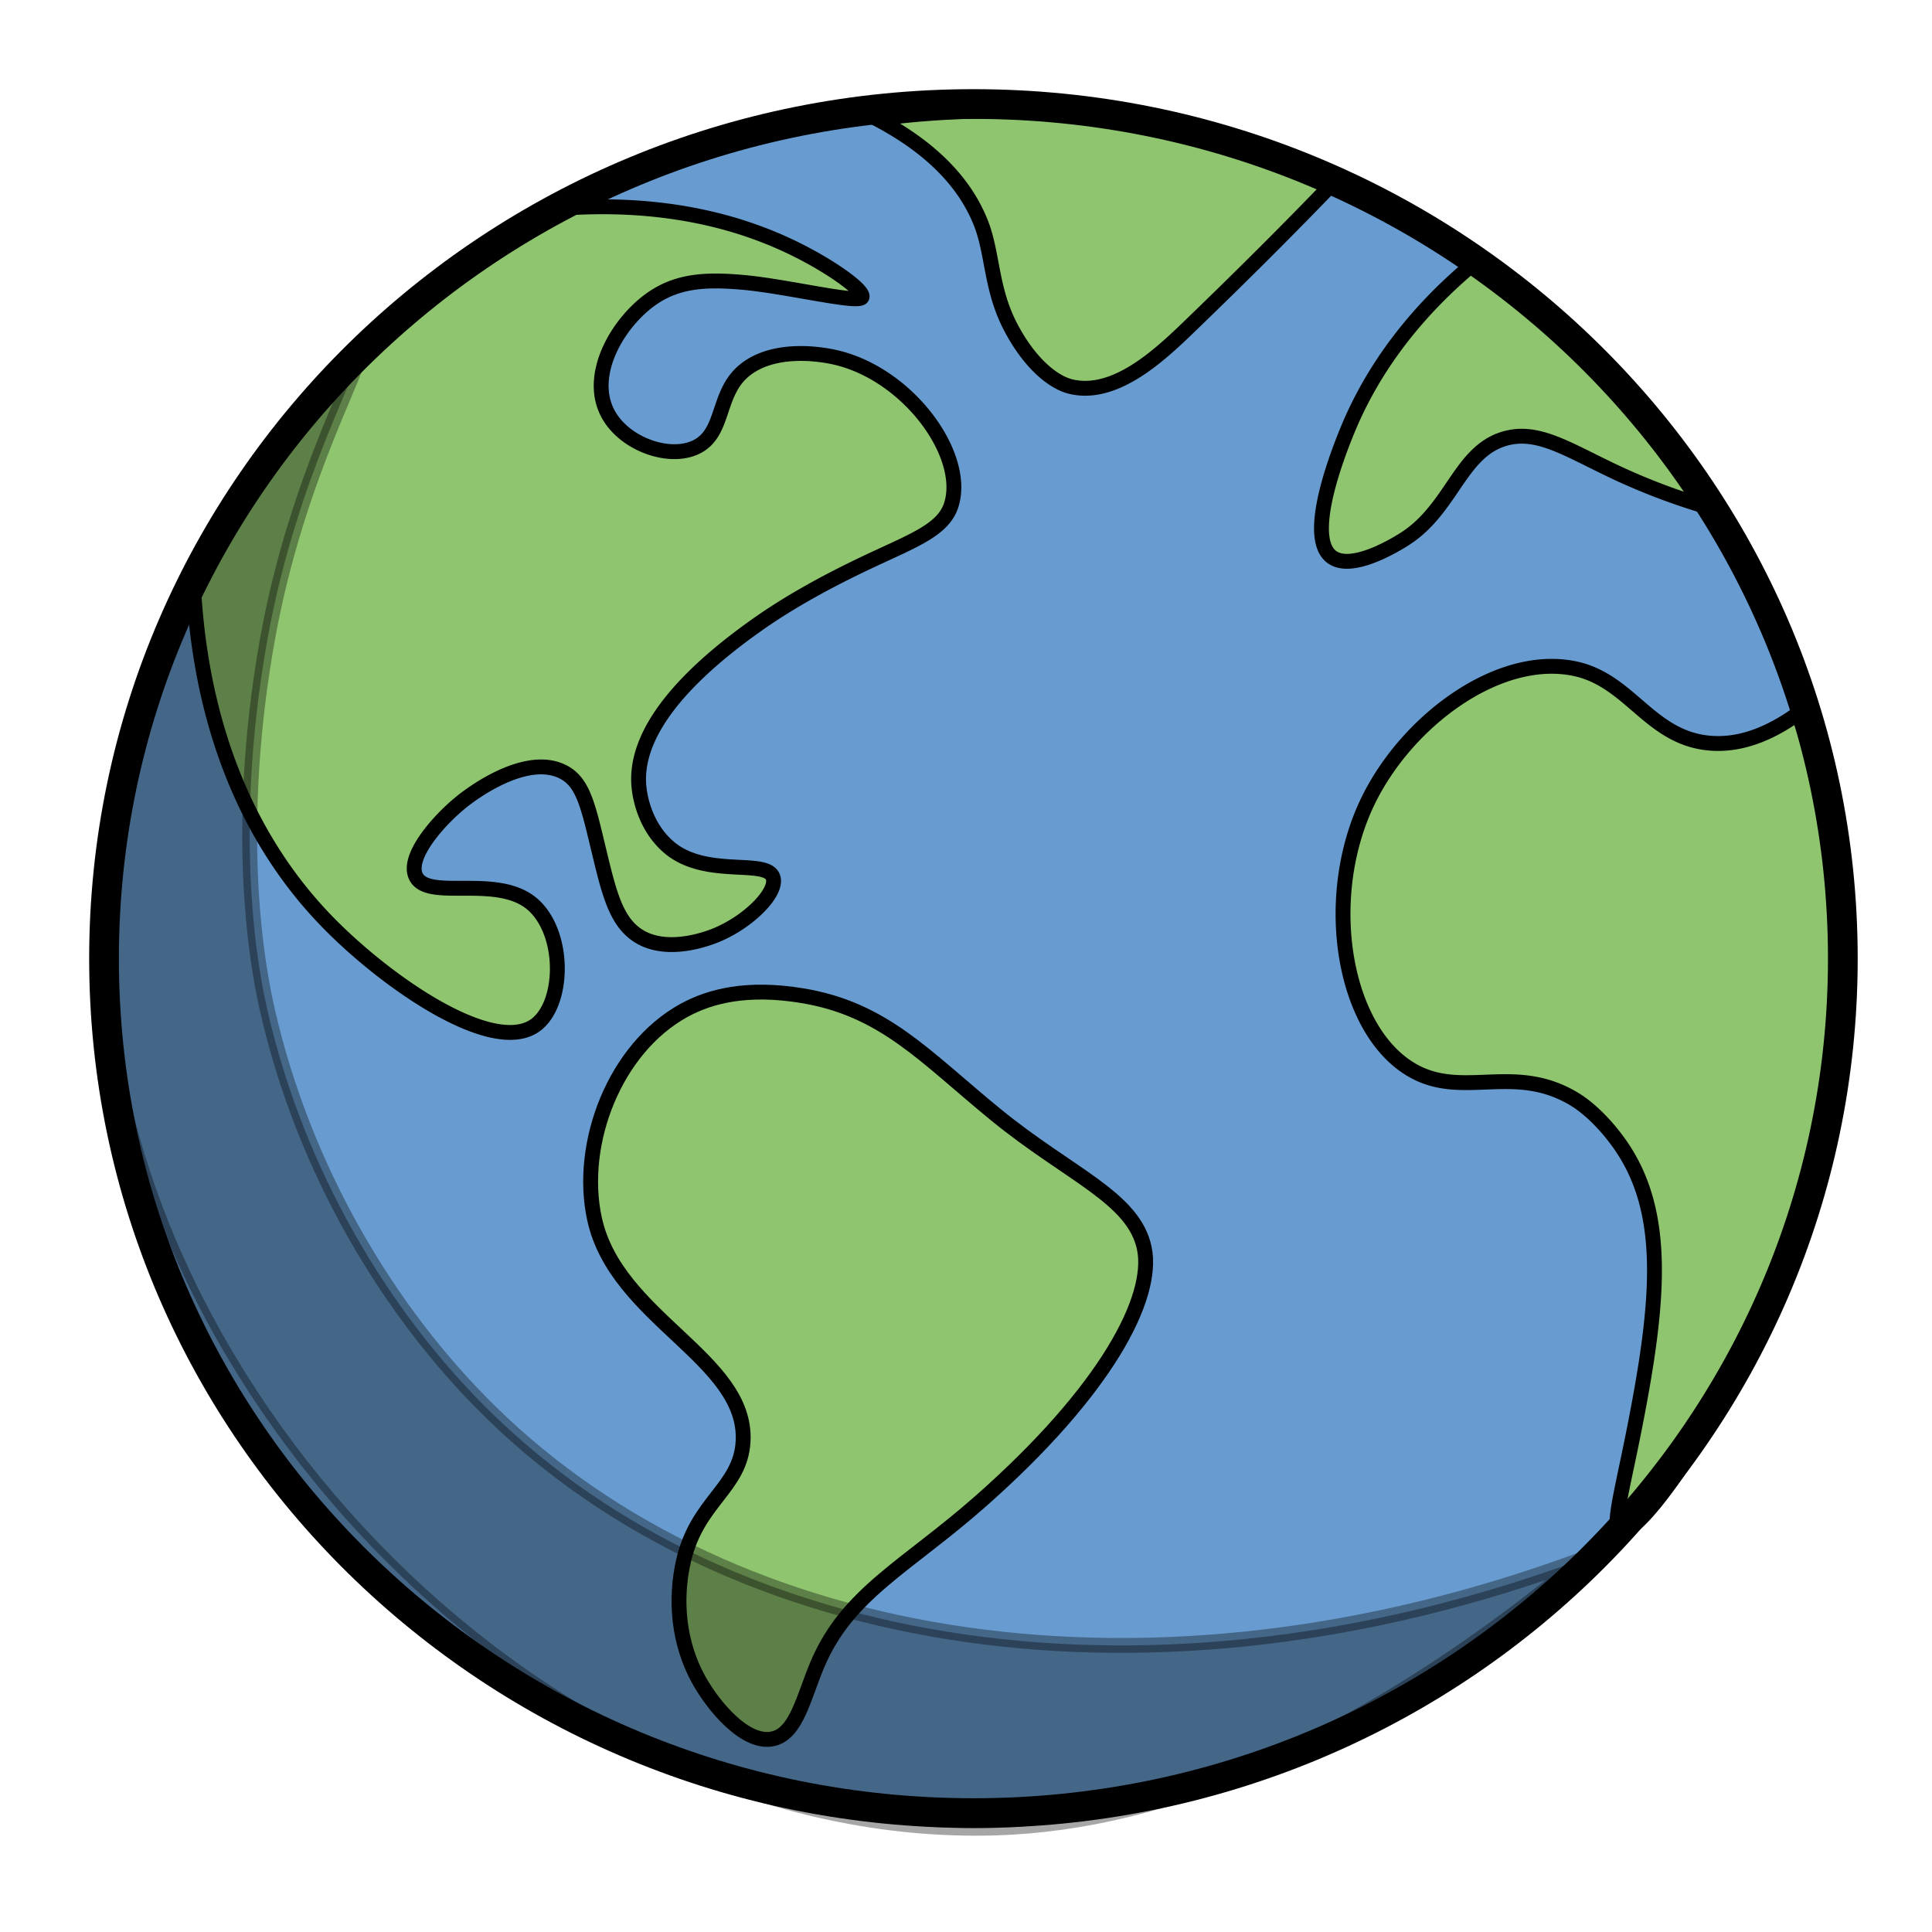
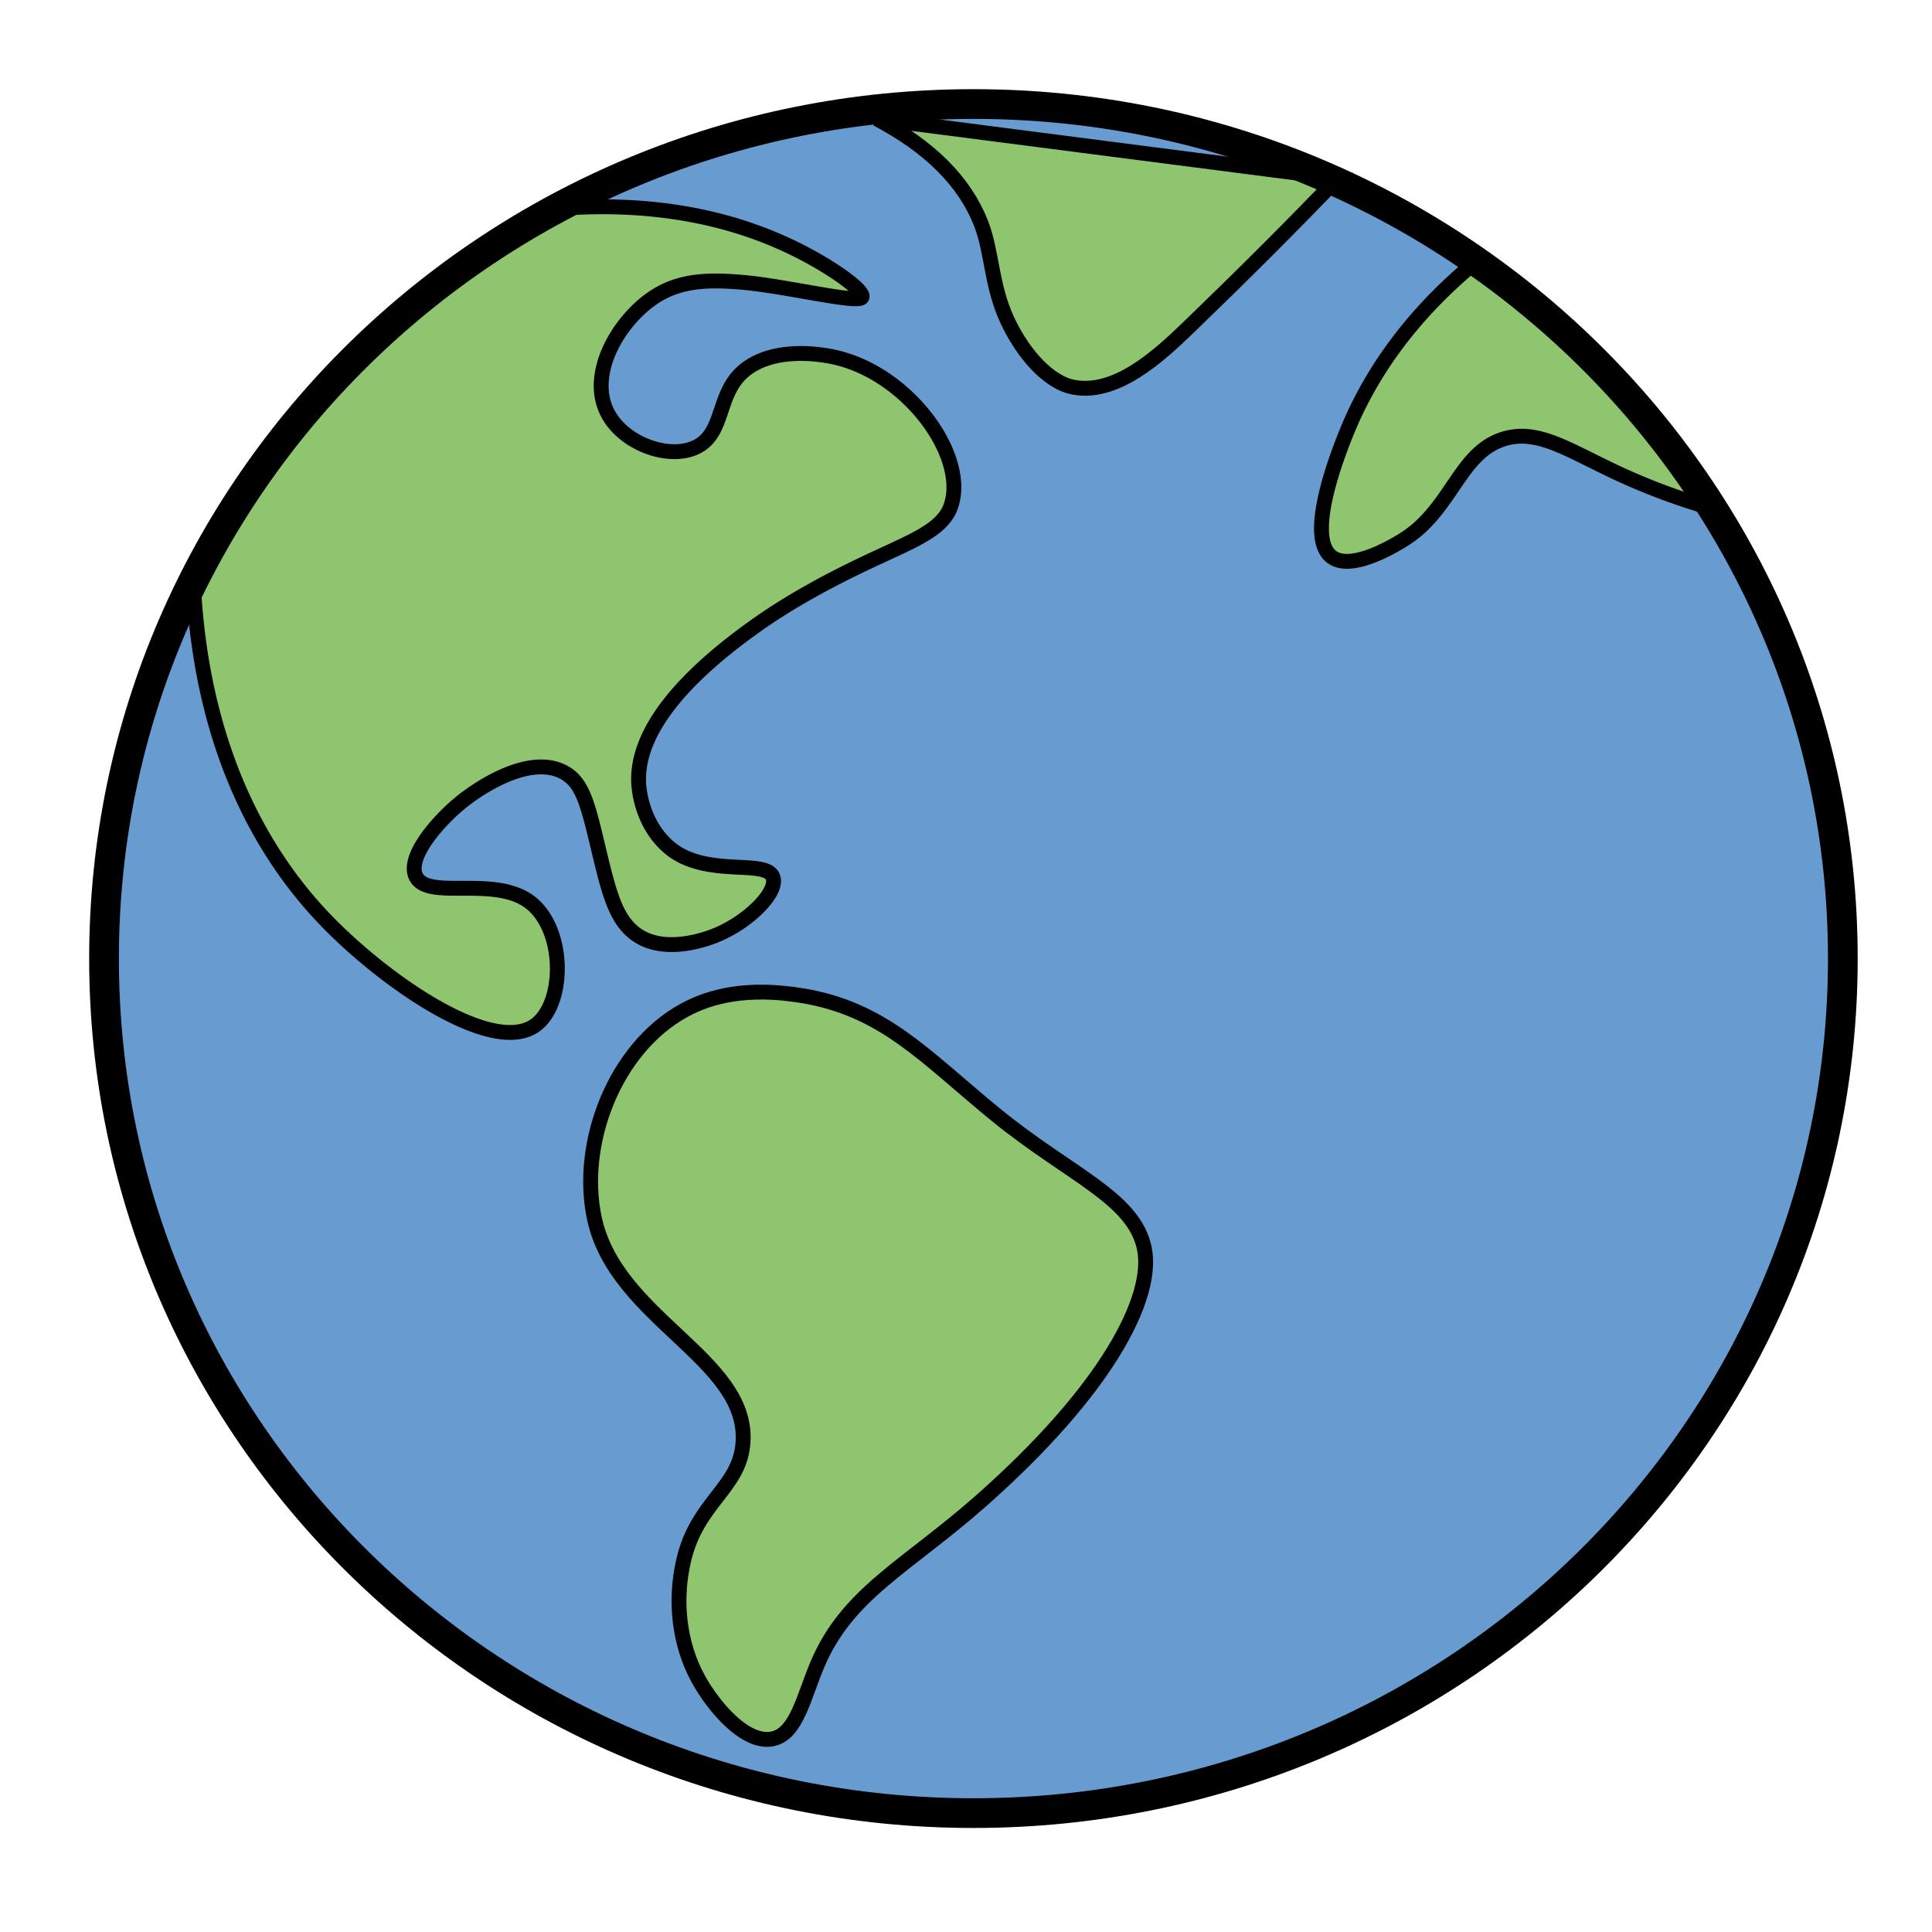
<svg xmlns="http://www.w3.org/2000/svg" width="1300" height="1300" viewBox="0 0 1300 1300">
  <defs>
    <style>
      .cls-1 {
        fill: #689cd0;
      }

      .cls-1, .cls-2, .cls-3, .cls-4 {
        stroke: #000;
        fill-rule: evenodd;
      }

      .cls-1, .cls-2, .cls-3 {
        stroke-width: 10px;
      }

      .cls-2 {
        fill: #8fc56e;
      }

      .cls-3 {
        opacity: 0.35;
      }

      .cls-4 {
        fill: none;
        stroke-width: 20px;
      }
    </style>
  </defs>
  <path class="cls-1" d="M655,70c323.086,0,585,257.436,585,575s-261.914,575-585,575S70,962.564,70,645,331.914,70,655,70Z" />
  <path class="cls-2" d="M520,1170c-18.291,3.98-39.88-21.66-50-40-13.392-24.27-16.167-53.44-10-80,9.26-39.89,38.245-48.75,40-80,3.134-55.814-85.46-82.7-100-150-10.969-50.774,13.741-114.407,60-140,17.73-9.809,42.818-16.182,80-10,54.967,9.139,82.222,40.95,130,80,49.788,40.693,92.934,55.856,100,90,6.868,33.186-25.525,95.426-110,170-49.964,44.11-89.76,62.05-110,110C540.581,1142.31,536.014,1166.52,520,1170Z" />
  <path class="cls-2" d="M130,390c3.862,90.158,32.66,170.972,90,230,40.155,41.337,111.31,90.213,140,70,19.322-13.613,20.721-59.5,0-80-23.169-22.92-71.2-3.207-80-20-6.746-12.868,14.34-37.217,30-50,12.342-10.075,46.929-33.163,70-20,10.611,6.054,14.624,18.032,20,40,9.02,36.861,12.758,59.359,30,70,16.1,9.935,38.175,4.491,50,0,23.074-8.763,44.172-29.923,40-40-5.091-12.3-45.515,1.065-70-20-14.558-12.524-18.954-30.328-20-40-3.184-29.446,17.837-66.172,80-110,20.211-14.25,44.042-27.555,70-40,32.8-15.727,54.3-22.636,60-40,11.128-33.9-29.642-89.769-80-100-13.25-2.692-42.039-5.646-60,10-17.317,15.086-12.618,40.064-30,50-17.528,10.02-48.067-.1-60-20-16.118-26.874,6.166-64.279,30-80,17.384-11.467,36.448-12.088,60-10,29.045,2.575,77.88,14.623,80,10,1.8-3.925-16.842-17.962-40-30-46.987-24.424-100.95-33.937-160-30A565.73,565.73,0,0,0,130,390Z" />
-   <path class="cls-2" d="M590,80c35.587,18.786,58.917,41.989,70,70,8.184,20.684,6.6,44.362,20,70s29.461,37.31,40,40c29.708,7.582,59.844-20.55,80-40,34.746-33.528,68.9-67.47,100-100A606.549,606.549,0,0,0,590,80Z" />
+   <path class="cls-2" d="M590,80c35.587,18.786,58.917,41.989,70,70,8.184,20.684,6.6,44.362,20,70s29.461,37.31,40,40c29.708,7.582,59.844-20.55,80-40,34.746-33.528,68.9-67.47,100-100Z" />
  <path class="cls-2" d="M992.419,176.684C953.026,209.246,923.988,247.192,906.5,289.9c-11.551,28.208-26.122,72.973-10.473,84.8,12,9.062,37.4-4.645,48.615-11.686,31.851-20,37.2-57.569,66.1-67.312,23.2-7.821,43.63,6.743,77.41,22.533a431.291,431.291,0,0,0,67.69,24.869A652.157,652.157,0,0,0,992.419,176.684Z" />
-   <path class="cls-2" d="M1090,1030c-5.49-2.63,1.66-27.47,10-70,16.58-84.6,21.99-144.471-10-190-10.23-14.558-21.62-24.829-30-30-41.01-25.3-75.585.05-110-20-46.259-26.95-60.867-115.168-30-180,26.056-54.727,88.43-101.111,140-90,36.91,7.953,50.1,46.3,90,50,19.45,1.806,39.44-5.083,60-20a527.012,527.012,0,0,1,30,190c-1.65,60.375-14.62,129.615-50,210C1154.52,960.628,1101.73,1035.62,1090,1030Z" />
-   <path class="cls-3" d="M240,240c5.914,3.253-39.941,78.407-60,190-18.522,103.041-13.267,191.97,0,250,24.4,106.7,81.012,202.336,150,270,163.732,160.59,445.611,206.26,735,99-8.95,7.67-17.88,14.98-27.23,22.29C912.442,1169.38,787.521,1226.48,670,1230,366.847,1239.08,82.015,938.521,70,650,60.32,417.546,229.381,234.158,240,240Z" />
  <path id="Ellipse_1_copy" data-name="Ellipse 1 copy" class="cls-4" d="M655,70c323.086,0,585,257.436,585,575s-261.914,575-585,575S70,962.564,70,645,331.914,70,655,70Z" />
</svg>